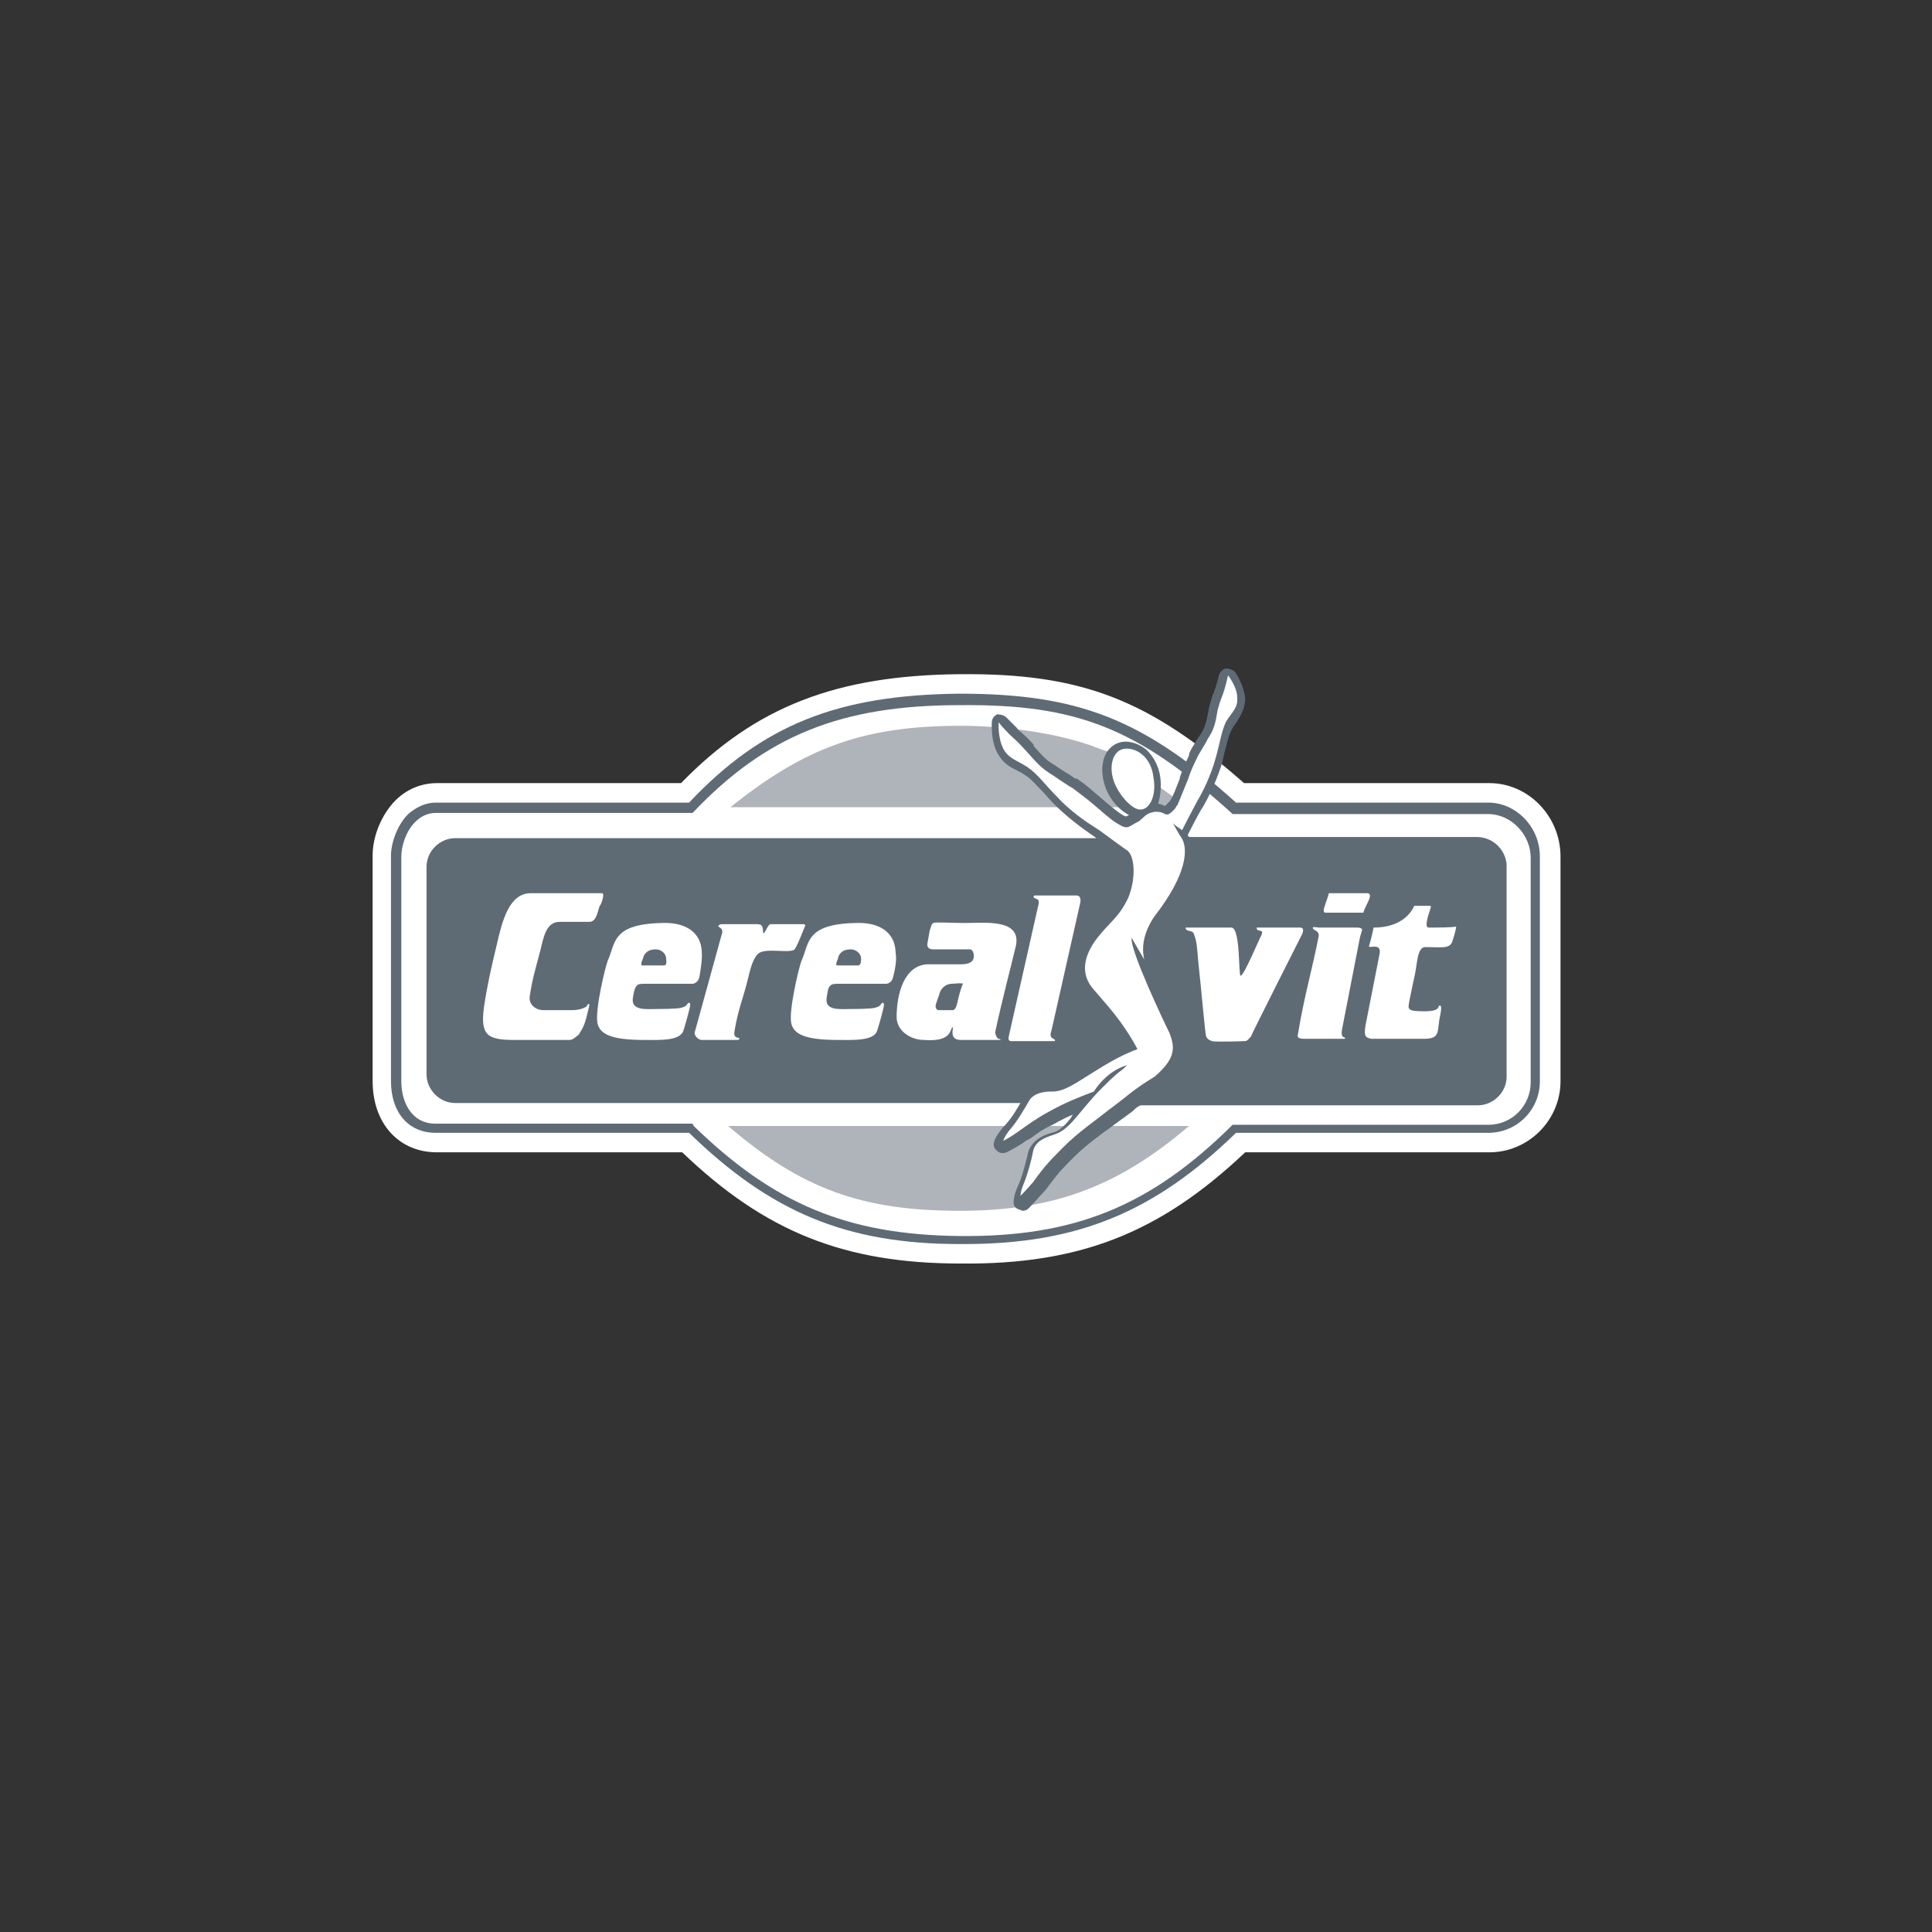
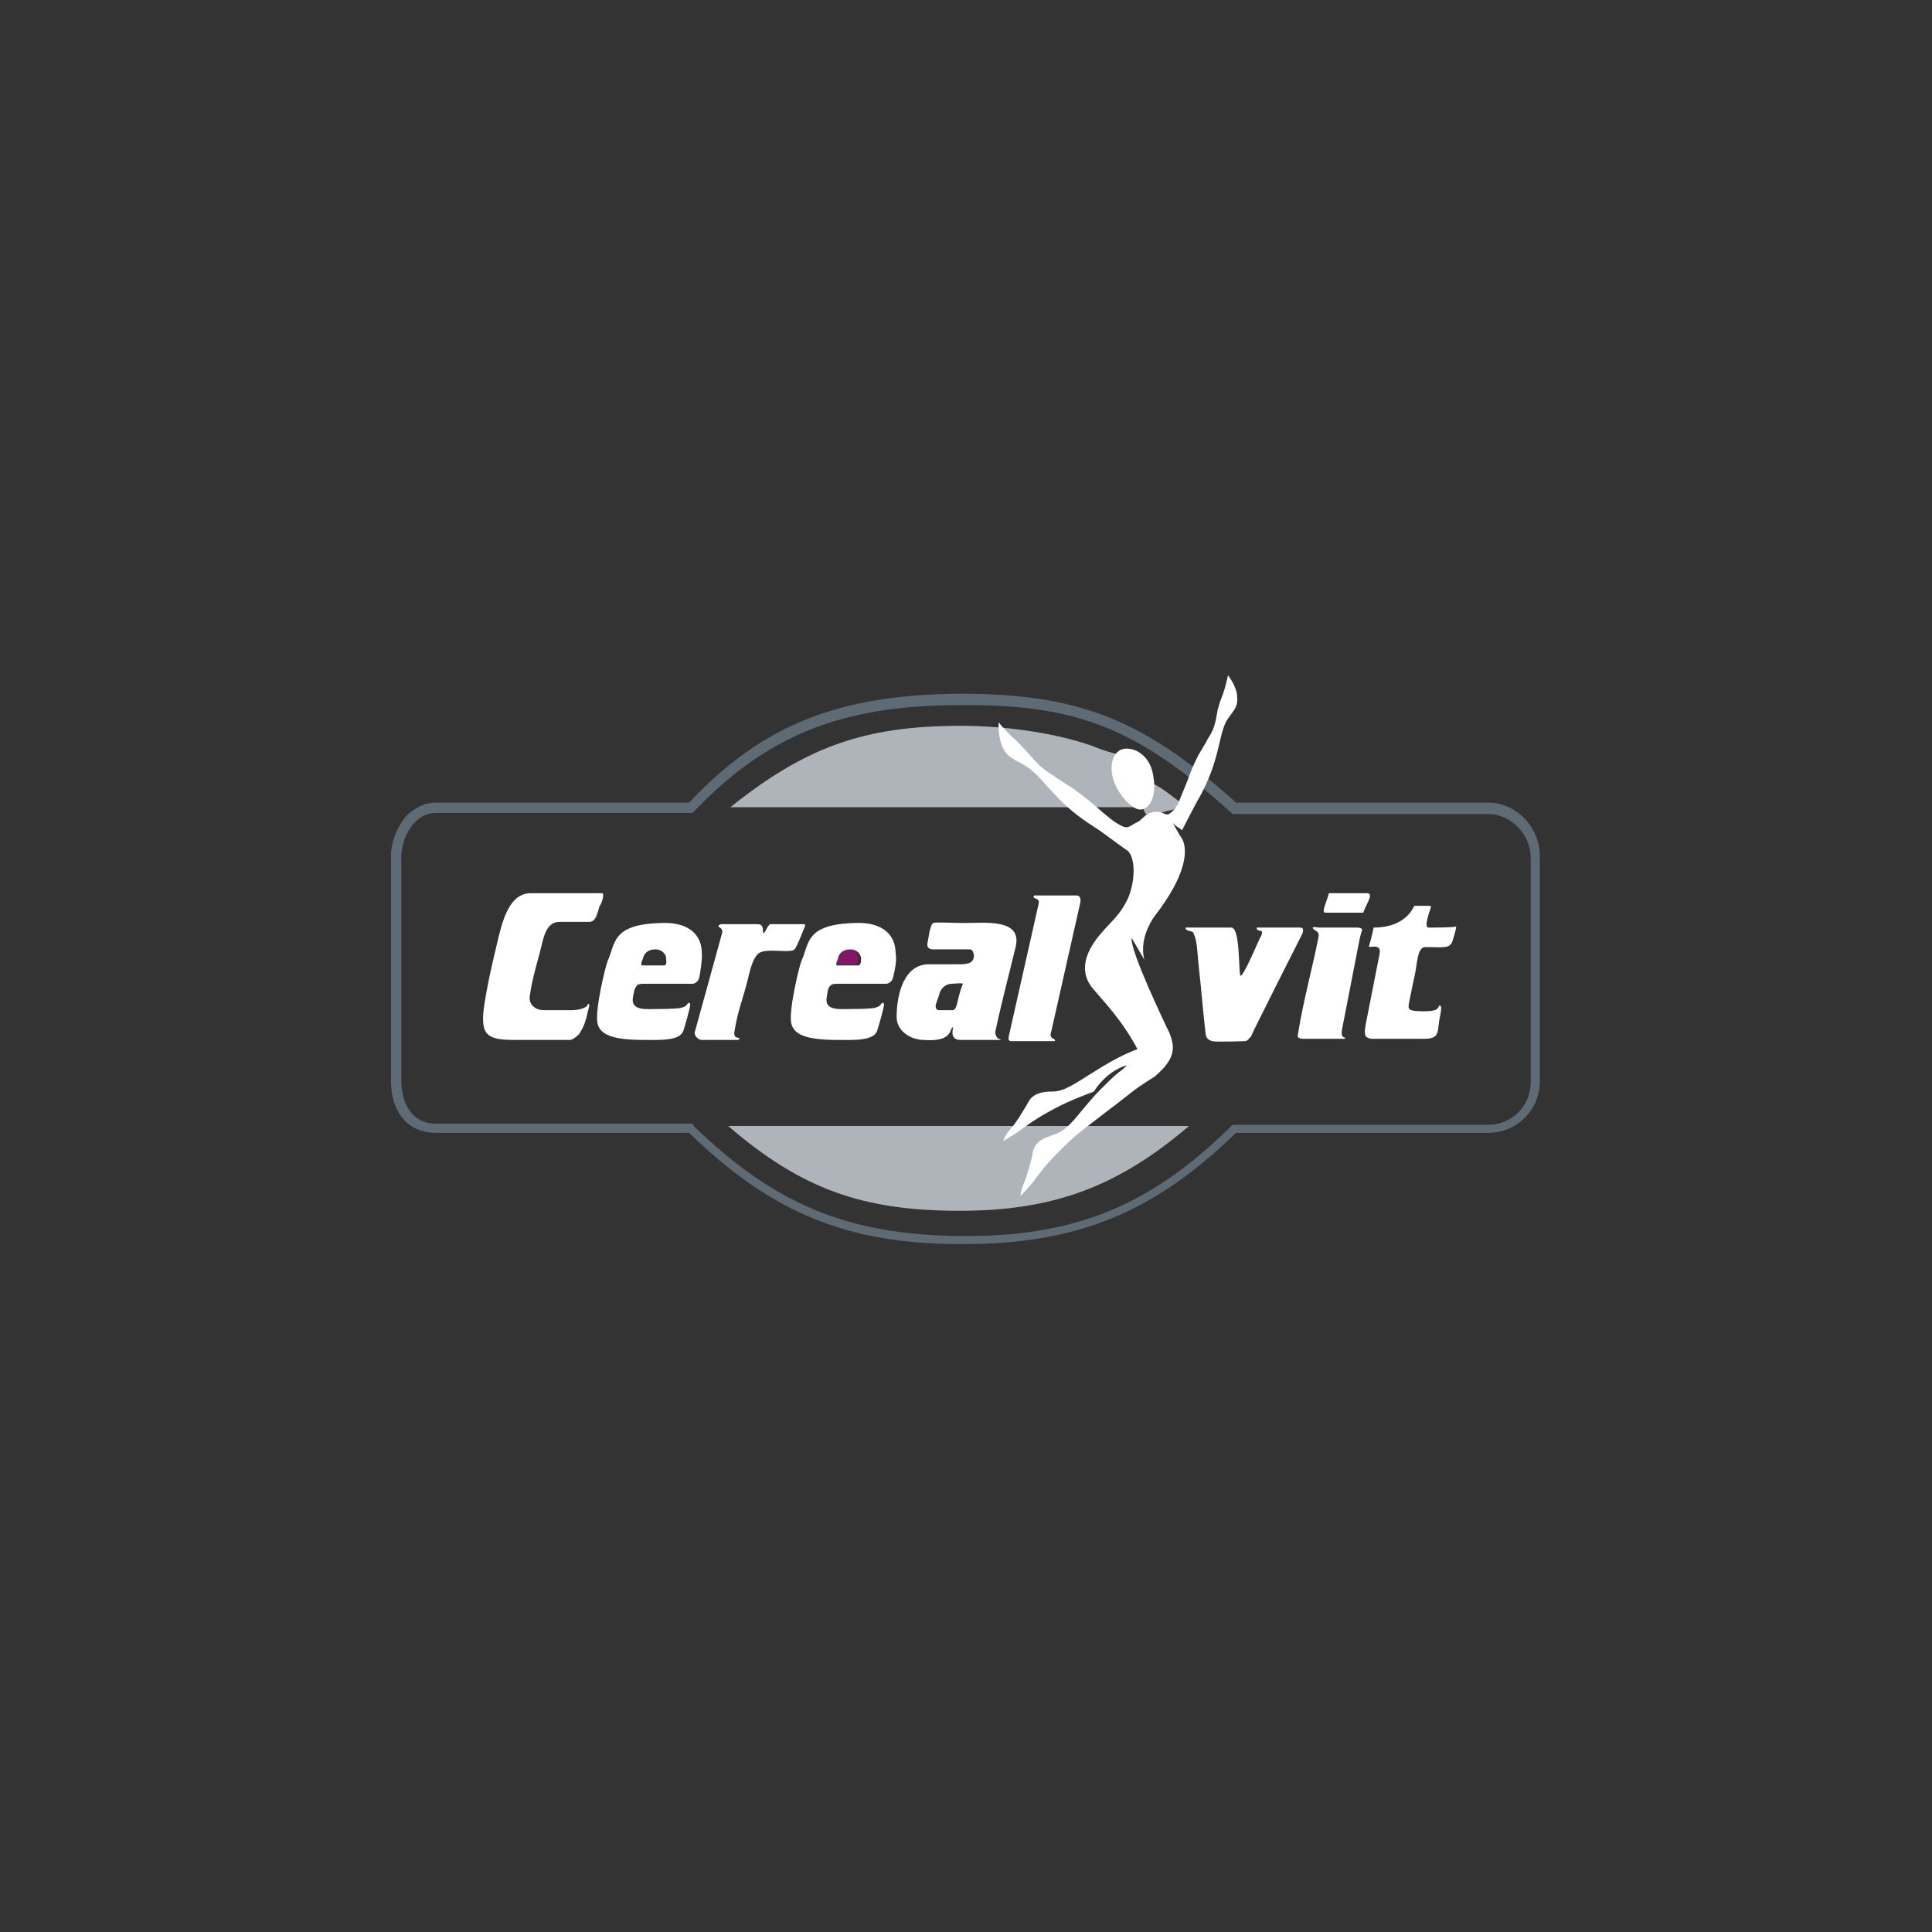
<svg xmlns="http://www.w3.org/2000/svg" version="1.1" id="Livello_1" x="0px" y="0px" width="168.5px" height="168.5px" viewBox="0 0 168.5 168.5" style="enable-background:new 0 0 168.5 168.5;" xml:space="preserve">
  <rect x="0" y="0" width="168.5" height="168.5" fill="#333333" stroke="none" />
  <style type="text/css">
	.st0{fill-rule:evenodd;clip-rule:evenodd;fill:#FFFFFF;}
	.st1{fill:#5F6B74;}
	.st2{fill:none;stroke:#E54612;stroke-width:0.306;stroke-miterlimit:3.864;}
	.st3{fill-rule:evenodd;clip-rule:evenodd;fill:#AFB4BA;}
	.st4{fill-rule:evenodd;clip-rule:evenodd;fill:#821667;}
	.st5{fill:#FFFFFF;}
</style>
  <g>
-     <path class="st0" d="M83.7,58.8L83.7,58.8c-10.7,0.1-17.8,2.8-24.3,9.5c-1.6,0-21.3,0-21.3,0c-1.3,0-2.6,0.5-3.6,1.5   c-1.2,1.2-2,3.1-2,4.8v19.7c0,3.7,2.3,6.2,5.6,6.2c0,0,19.8,0,21.4,0c7.2,6.9,14.1,9.7,24.3,9.7c10.4,0.1,17.4-2.7,24.8-9.7   c1.6,0,21.3,0,21.3,0c3.4,0,6.2-2.8,6.2-6.2V74.7c0-3.5-2.8-6.4-6.2-6.4c0,0-19.9,0-21.4,0C100.2,61,94.3,58.7,83.7,58.8z" />
-     <path class="st0" d="M38,70.4h22.2C67,63.3,73.8,61,83.7,61c10-0.1,15.6,1.9,23.9,9.5h22.2c2.3,0,4.1,2,4.1,4.2v19.7   c0,2.2-1.8,4.1-4.1,4.1h-22.2c-7.2,7.1-13.9,9.8-23.9,9.7c-9.9-0.1-16.4-2.8-23.5-9.7H38c-2.3,0-3.4-1.8-3.4-4.1V74.7   C34.6,73,35.8,70.4,38,70.4z" />
    <path class="st1" d="M129.8,70h-22c-8.1-7.3-13.8-9.5-24.1-9.5c-10.6,0.1-17.2,2.7-23.6,9.5H38c-0.9,0-1.7,0.4-2.4,1   c-1,1-1.5,2.6-1.5,3.6v19.7c0,2.7,1.5,4.5,3.9,4.5h22.1c7.1,6.9,13.7,9.7,23.6,9.7c0.1,0,0.3,0,0.4,0c9.9,0,16.6-2.8,23.7-9.7h22   c2.5,0,4.5-2,4.5-4.5V74.7C134.3,72.1,132.2,70,129.8,70z M133.5,94.4c0,2-1.6,3.7-3.7,3.7h-22.3l-0.1,0.1   c-7.1,7-13.7,9.7-23.7,9.6c-9.8-0.1-16.2-2.8-23.2-9.6L60.4,98H38c-2.2,0-3-2-3-3.7V74.7c0-0.9,0.4-2.2,1.2-3   c0.5-0.5,1.1-0.8,1.8-0.8h22.4l0.1-0.1c6.3-6.6,12.8-9.3,23.2-9.3c10.2-0.1,15.5,2,23.7,9.4l0.1,0.1h22.3c2,0,3.7,1.8,3.7,3.8V94.4   z" />
    <g>
-       <path class="st2" d="M103,70.5h0.8c-0.4-0.4-0.1-0.1-0.5-0.4" />
      <g>
        <path class="st3" d="M63.5,98.2c6.4,5.5,11.7,7.4,20.2,7.4c8,0,13.7-2,20-7.4H63.5z" />
        <path class="st3" d="M98.4,69.1c-0.2-0.4-0.1-1.3,0.2-1.4c0.8-0.2-0.2-1.8-0.4-1.8c-1.6-0.2-3-0.9-3.1-0.9     c-3.2-1.1-7.5-1.7-11.3-1.7c-8.5,0-13.6,1.9-20.1,7.1l37.8,0C101.4,70.5,98.6,69.5,98.4,69.1z" />
      </g>
      <path class="st3" d="M100.1,68.1c0.1,0,1.3,0.7,1.4,0.8c0.3,0.2,2,1.5,2,1.5c-0.3-0.1-2.9,0.7-3.3,0.7c-0.4,0-0.6-0.7-0.4-1.1    c0.2-0.4,0.4-0.1,0.3-0.6C99.9,68.6,100,68.2,100.1,68.1z" />
    </g>
    <path class="st4" d="M73.9,82.7c0.5,0,0.9,0.4,0.9,0.8c0,0.2,0.1,0.6-0.2,0.6c-0.2,0-1.8,0-1.9,0c-0.2-0.1,0.1-0.5,0.1-0.7   C73,82.9,73.5,82.7,73.9,82.7z" />
-     <path class="st1" d="M128.8,73h-25.1c0-0.1-0.1-0.1-0.1-0.1c0,0,0,0,0-0.1c0.6-1.2,1.2-2.3,1.3-2.4c0.7-1.2,1.3-2.6,1.7-3.9   c0.1-0.5,0.2-0.9,0.3-1.3c0.2-0.7,0.3-1.2,0.6-1.7c0.1-0.2,0.3-0.4,0.4-0.6c0.3-0.5,0.7-1.1,0.7-2c-0.1-1.1-0.8-2.2-0.9-2.3   c-0.2-0.2-0.5-0.3-0.8-0.3c-0.3,0.1-0.5,0.3-0.6,0.6c0,0-0.1,0.5-0.3,1.1c-0.1,0.2-0.1,0.4-0.2,0.5c-0.1,0.3-0.2,0.6-0.4,1.4l0,0.1   c-0.2,1-0.3,1.5-0.8,2.2c0,0-0.1,0.1-0.5,0.8c-0.2,0.3-0.4,0.7-0.4,0.8c0,0,0,0,0,0.1c-0.4,0.8-0.6,1.3-0.8,1.9l0,0.1   c-0.4,1-0.6,1.6-0.9,2c0,0-0.1,0.1-0.1,0.1s0,0-0.1,0.1c-0.1,0.1-0.1,0.1-0.2,0.2c-0.2-0.1-0.4-0.2-0.6-0.2   c0.2-0.6,0.3-1.4,0.2-2.3c-0.2-1.3-0.8-2-1.2-2.4c-0.6-0.5-1.4-0.8-2.1-0.7c-0.6,0.1-1,0.4-1.3,0.8c-0.5,0.7-0.6,1.8-0.3,2.8   c0.3,1.2,1.2,2.3,2.2,2.8c0,0,0,0-0.1,0c-0.1,0.1-0.2,0.1-0.2,0.1c-0.1,0-0.3-0.1-0.7-0.4c-0.4-0.3-0.9-0.7-1.7-1.4   c-0.6-0.5-1-0.9-1.9-1.5c0,0,0,0-0.1,0c-0.1,0-0.4-0.3-0.8-0.5c-0.8-0.5-0.9-0.6-0.9-0.6c-0.9-0.5-1.2-0.9-2-1.8L90.2,65   c-0.6-0.7-0.9-0.9-1.1-1.1c-0.1-0.1-0.3-0.2-0.4-0.4c-0.5-0.5-0.9-0.9-0.9-0.9c-0.2-0.2-0.5-0.3-0.8-0.3c-0.3,0.1-0.5,0.4-0.5,0.7   c0,0.2-0.1,1.6,0.5,2.7c0.5,0.9,1.1,1.2,1.7,1.5c0.2,0.1,0.4,0.2,0.7,0.4c0.5,0.3,0.9,0.8,1.5,1.4c0.3,0.3,0.6,0.7,1,1.1   c1.1,1.1,2.4,2.1,3.6,2.9c0,0,0,0,0.1,0.1H39.7c-1.3,0-2.5,1.1-2.5,2.5v18.1c0,1.3,1.1,2.5,2.5,2.5H89c-0.3,0.5-0.8,1.4-1.5,2.1   c-0.6,0.7-0.8,1.2-0.8,1.3c-0.1,0.3,0,0.6,0.3,0.8c0.2,0.2,0.5,0.2,0.8,0.1c0,0,0.6-0.3,1.4-0.8c0.2-0.2,0.5-0.3,0.8-0.5   c0.5-0.4,1.1-0.8,1.8-1.1c0.7-0.4,1.3-0.7,1.8-0.9c0,0-0.1,0.1-0.1,0.1l-0.1,0.2c-0.8,1-1.2,1.2-1.7,1.3c-0.7,0.2-1.9,0.7-2.1,2   c-0.1,0.4-0.4,1.7-0.8,2.6c-0.4,0.8-0.4,1.4-0.4,1.5c0,0.3,0.2,0.5,0.5,0.6c0.1,0,0.2,0.1,0.3,0.1c0.2,0,0.4-0.1,0.5-0.2   c0,0,0.5-0.5,1.1-1.2c0.2-0.2,0.4-0.4,0.6-0.7c0.4-0.5,0.8-1.1,1.4-1.7c1.3-1.4,2.2-2.1,3.4-3c0.3-0.2,0.7-0.5,1.1-0.8   c0.7-0.5,1.1-0.8,1.5-1.1c0.2-0.2,0.4-0.4,0.7-0.5h29.4c1.3,0,2.5-1.1,2.5-2.5V75.4C131.3,74.1,130.2,73,128.8,73z" />
    <g>
      <path class="st5" d="M88,90.3c-0.1,0.4,0,0.5,0.2,0.5H92c0.1-0.3-0.6-0.1-0.3-0.9l2.5-11.1c0.1-0.4,0-0.7-0.3-0.7h-3.7    c-0.1,0.1-0.1,0.2,0.2,0.3c0.3,0.1,0.2,0.4,0.1,0.8L88,90.3z" />
      <path class="st5" d="M52.5,77.9c-0.3,0-6.2,0-6.2,0c-1.9,0-2.5,2.4-3,4.6c-0.5,2.1-0.8,3.4-1.1,5.4c-0.3,2.4,0.3,2.8,2.7,2.8    c0,0,3.3,0,4.8,0c0.3,0,0.8-0.5,0.8-0.5c0.3-0.5,0.5-0.8,0.7-1.7l0.2-0.8c0-0.2-0.1-0.2-0.2,0c0,0.1-0.5,0.4-1.3,0.4h-2.5    c-0.7,0-1.3-0.5-1.2-1.2c0.2-1.4,0.5-2.4,0.9-3.9c0.3-1.2,0.5-2.6,1.7-2.6c0,0,1.9,0,2.6,0c0.6,0,0.7-0.8,0.9-1.4    C52.4,79,52.8,77.9,52.5,77.9z" />
      <path class="st5" d="M70.2,80.8c0.1-0.2-0.1-0.2-0.2-0.2h-2.8c-0.2,0-0.5,0.8-0.6,0.8c-0.1-0.1,0-0.5-0.2-0.7    c-0.1-0.1-0.3-0.1-0.6-0.1c-0.1,0-2.5,0-2.7,0c-0.2,0-0.3,0-0.4,0.1c-0.2,0.2,0.3,0.1,0.3,0.6L60.6,90c-0.1,0.3,0.3,0.7,0.6,0.7    c0,0,2.8,0,3.1,0c0.2,0,0.3-0.2,0-0.2c-0.3-0.1-0.3-0.3-0.2-0.8c0.3-1.7,0.7-2.6,1.1-4.2c0.2-0.8,0.4-1.8,0.9-2.3    c0.6-0.6,2.8,0,3.2-0.4C69.6,82.4,70.1,81,70.2,80.8z" />
      <path class="st5" d="M55.6,85.9c0.1-0.1,0.5-0.1,0.6-0.1c0.1,0,1.7,0,2.7,0c0.7,0,1.4,0,1.5,0c0.1,0,0.5-0.1,0.6-0.6    c0.3-1.7,0.2-2,0.2-2.3c-0.1-1.5-1.3-2.5-3.5-2.4c-4.4,0.1-4,1.8-4.7,3.3c-0.2,0.5-1.1,4.2-0.9,5.4c0.2,1,1.2,1.5,4.1,1.5    c1.3,0,3.1,0.1,3.4-0.8c0.1-0.3,0.6-2,0.6-2.3c0-0.1-0.1-0.2-0.2-0.1c-0.2,0.3-0.3,0.3-0.6,0.4c-0.5,0.1-1.7,0.1-2,0.1    c-1,0-2.4,0.2-2.2-1C55.3,86.5,55.3,86.2,55.6,85.9z M56.1,83.5c0.2-0.6,0.7-0.7,1.1-0.7c0.5,0,0.9,0.4,0.9,0.8    c0,0.2,0.1,0.6-0.2,0.6c-0.2,0-1.8,0-1.9,0C55.8,84.1,56.1,83.6,56.1,83.5z" />
      <path class="st5" d="M87.1,90.6c-0.1,0-0.3-0.3-0.3-0.6c0.6-2.8,1.3-5.4,1.8-7.5c0.5-2.4-2.7-2-4.5-2c-1.1,0-2.6-0.1-2.7,0    c-0.2,0.1-0.2,0.4-0.3,0.6c0,0-0.1,0.5-0.2,1.1c-0.1,0.4,0.1,0.6,0.5,0.6c0.2,0,3.2,0,3.2,0c0.3,0,0.4,0.6,0.3,0.8    c-0.1,0.4-0.6,0.5-1.1,0.5h-2.8c-2.1,0-2.8,2.5-2.8,4.6c0,1.2,1.2,2,2.4,2c2.6,0.2,2.2-1.1,2.5-1.1c0.1,0-0.4,1.1,0.7,1.1    c1.3,0,3.1,0,3.5,0C87.3,90.7,87.2,90.6,87.1,90.6z M83.6,87c-0.1,0.4-0.2,1.1-0.5,1.1c-0.3,0-1.1,0-1.2,0c-0.3,0-0.3-0.3-0.3-0.4    c0-0.1,0.3-0.9,0.3-0.9c0.1-0.6,0.6-1,1.1-1c0.3,0,0.8-0.1,1,0C83.9,85.9,83.7,86.6,83.6,87z" />
      <path class="st5" d="M124.6,80.9c-0.5,0,0.2-1.7,0.2-1.8c0-0.1-0.1-0.1-0.1-0.1h-1.3c-0.1,0-0.1,0.1-0.1,0.1    c-0.2,0.4-1,1.8-3.5,1.8c0,0-0.2,1-0.4,1.6c-0.1,0.3,1.2-0.4,0.9,0.8l-1.2,6.1c-0.2,1.1,0.1,1.1,0.5,1.2h4.6c1.5,0,1.1-0.7,1.4-2    c0,0,0.2-0.9,0-0.9c-0.3,0,0.2,0.5-1.4,0.5c-1.5,0-1.4-0.2-1.3-0.8c0.2-1,0.3-1.5,0.5-2.4c0.2-0.9,0.2-2.4,0.9-2.4    c1.5,0,2.2,0.2,2.4-0.6c0,0,0.3-0.9,0.3-1.2C126.9,80.9,124.9,80.9,124.6,80.9z" />
      <path class="st5" d="M118.4,80.9H115c0,0-0.5-0.1-0.5,0c0,0.3,0.6,0.2,0.5,0.8c-0.5,2.6-1.3,5.4-1.8,8.5c-0.1,0.3,0.1,0.4,0.6,0.4    h3.5c0.1-0.3-0.5,0.2-0.2-1.1l1.5-7.7c0,0,0.1-0.4,0.2-0.7C118.8,80.9,118.4,80.9,118.4,80.9z" />
      <path class="st5" d="M113.4,80.9c-0.1,0-3.8,0-3.8,0c0,0.5,0.7,0,0.4,0.7c-0.1,0.1-1.5,3.5-1.8,3.5c-0.2,0,0-4.2-0.8-4.2h-4    c0,0.4,0.6,0.2,0.7,0.5c0.3,0.7,0.3,1.3,0.4,2.4c0.3,2.7,0.6,6.4,0.7,6.6c0.1,0.2,0.2,0.3,0.5,0.4s2.9,0,2.9,0    c0.2,0,0.4-0.3,0.5-0.4c0-0.1,4.4-8.8,4.4-8.8S113.9,80.9,113.4,80.9z" />
      <path class="st5" d="M78.1,82.9c-0.1-1.5-1.3-2.5-3.5-2.4c-4.4,0.1-4,1.8-4.7,3.3c-0.2,0.5-1.1,4.2-0.9,5.4c0.2,1,1.2,1.5,4.1,1.5    c1.3,0,3.1,0.1,3.4-0.8c0.1-0.3,0.6-2,0.6-2.3c0-0.1-0.1-0.2-0.2-0.1c-0.2,0.3-0.3,0.3-0.6,0.4c-0.5,0.1-1.7,0.1-2,0.1    c-1,0-2.4,0.2-2.2-1c0.1-0.6,0.1-0.9,0.4-1.1c0.1-0.1,0.5-0.1,0.6-0.1c0.1,0,1.7,0,2.7,0c0.7,0,1.4,0,1.5,0c0.1,0,0.5-0.1,0.6-0.6    C78.3,83.6,78.1,83.3,78.1,82.9z M74.9,84.2c-0.2,0-1.8,0-1.9,0c-0.2-0.1,0.1-0.5,0.1-0.7c0.2-0.6,0.7-0.7,1.1-0.7    c0.5,0,0.9,0.4,0.9,0.8C75.1,83.8,75.1,84.1,74.9,84.2z" />
      <path class="st5" d="M119.2,77.9c-1.1,0-2.1,0-3.3,0c-0.2,0.8-0.7,1.7-0.3,1.7c2.6,0,3,0,3.3,0C119.1,78.9,119.9,77.9,119.2,77.9z    " />
      <path class="st5" d="M103,73C102.9,73,102.9,73,103,73L103,73c-0.1-0.1-0.7-1.2-0.7-1.2c0.2,0.2,0.5,0.4,0.8,0.6    c0.5-1,1.2-2.3,1.3-2.5c0.6-1,1.2-2.3,1.6-3.7c0.4-1.4,0.5-2.3,0.9-3.2c0.5-0.9,1.1-1.2,1-2.2c0-0.9-0.8-1.9-0.8-1.9    s-0.1,0.5-0.3,1.2c-0.2,0.7-0.3,0.7-0.6,1.8c-0.2,1.2-0.3,1.7-0.9,2.6c0,0.1-0.9,1.5-0.9,1.6c-0.4,0.8-0.6,1.3-0.8,1.9    c-0.4,1-0.7,1.7-0.9,2.2c-0.1,0.1-0.1,0.1-0.2,0.3c-0.7,0.8-0.8,0.5-1.1,0.4c-0.2-0.1-0.4-0.1-0.7-0.1c-0.5,0.1-0.7,0.2-1.1,0.6    c-0.4,0.3,0,0.1-0.6,0.4c-0.7,0.4-0.7,0.6-1.9-0.2c-0.4-0.3-1-0.8-1.8-1.5c-0.6-0.5-1-0.8-1.8-1.4c-0.1,0-1.7-1.1-1.7-1.1    c-1-0.6-1.4-1.1-2.3-2.1c-0.9-1-0.9-0.9-1.5-1.5s-0.9-1-0.9-1s-0.1,1.3,0.4,2.3c0.5,0.9,1.2,1,2.1,1.6c0.9,0.6,1.5,1.5,2.6,2.6    c1.1,1.2,2.4,2.1,3.5,2.8c0.2,0.1,1.5,1.1,2.5,1.8c0.8,0.4,0.9,2.5,0.2,4.2c-0.8,1.7-1.6,2.1-2.7,3.5c-1.3,1.7-1.4,3.2-0.4,4.4    c1.2,1.4,1.5,1.7,2.4,2.9c0.5,0.7,1.1,1.6,1.5,2.4c-0.2,0.1-0.3,0.1-0.5,0.2c-1.7,0.7-3.3,1.8-4.6,2.6c-1.3,0.8-1.8,0.9-2.4,0.9    c-0.6,0-1.6,0.1-2,0.9c-0.3,0.5-0.9,1.6-1.6,2.4c-0.5,0.6-0.6,1-0.6,1s0.6-0.3,1.3-0.8c0.7-0.5,1.5-1.1,2.6-1.7    c1.6-0.9,2.7-1.3,4-1.8c0.5-0.8,1.5-1.9,2.9-2.3c0,0,0,0,0,0c-0.2,0.2-0.4,0.4-0.7,0.6c-0.5,0.4-1,0.9-1.5,1.4c0,0,0,0-0.1,0.1    c0,0,0,0,0,0c-0.8,0.8-1.5,1.7-2.1,2.4c-1,1.2-1.5,1.4-2.1,1.6c-0.6,0.2-1.5,0.5-1.7,1.4c-0.1,0.6-0.4,1.8-0.8,2.8    c-0.3,0.7-0.3,1.1-0.3,1.1s0.5-0.5,1.1-1.2c0.5-0.7,1.1-1.5,2-2.4c1.7-1.8,2.7-2.4,4.6-3.9c1.9-1.4,1.9-1.6,4-2.9    c2-1.7,1.7-2.7,1.3-3.8c-0.4-0.8-3.5-7.3-3.3-8.3l1.1,1.9c-0.4-1.6,0.4-3.1,0.9-3.8C103.5,76.3,103.7,74,103,73z" />
      <path class="st5" d="M99.5,70.6c0.7,0,1.4-1.1,1.1-2.8c-0.2-1.8-1.5-2.6-2.5-2.5c-1,0.1-1.4,1.4-1,2.7S98.8,70.7,99.5,70.6z" />
    </g>
  </g>
</svg>